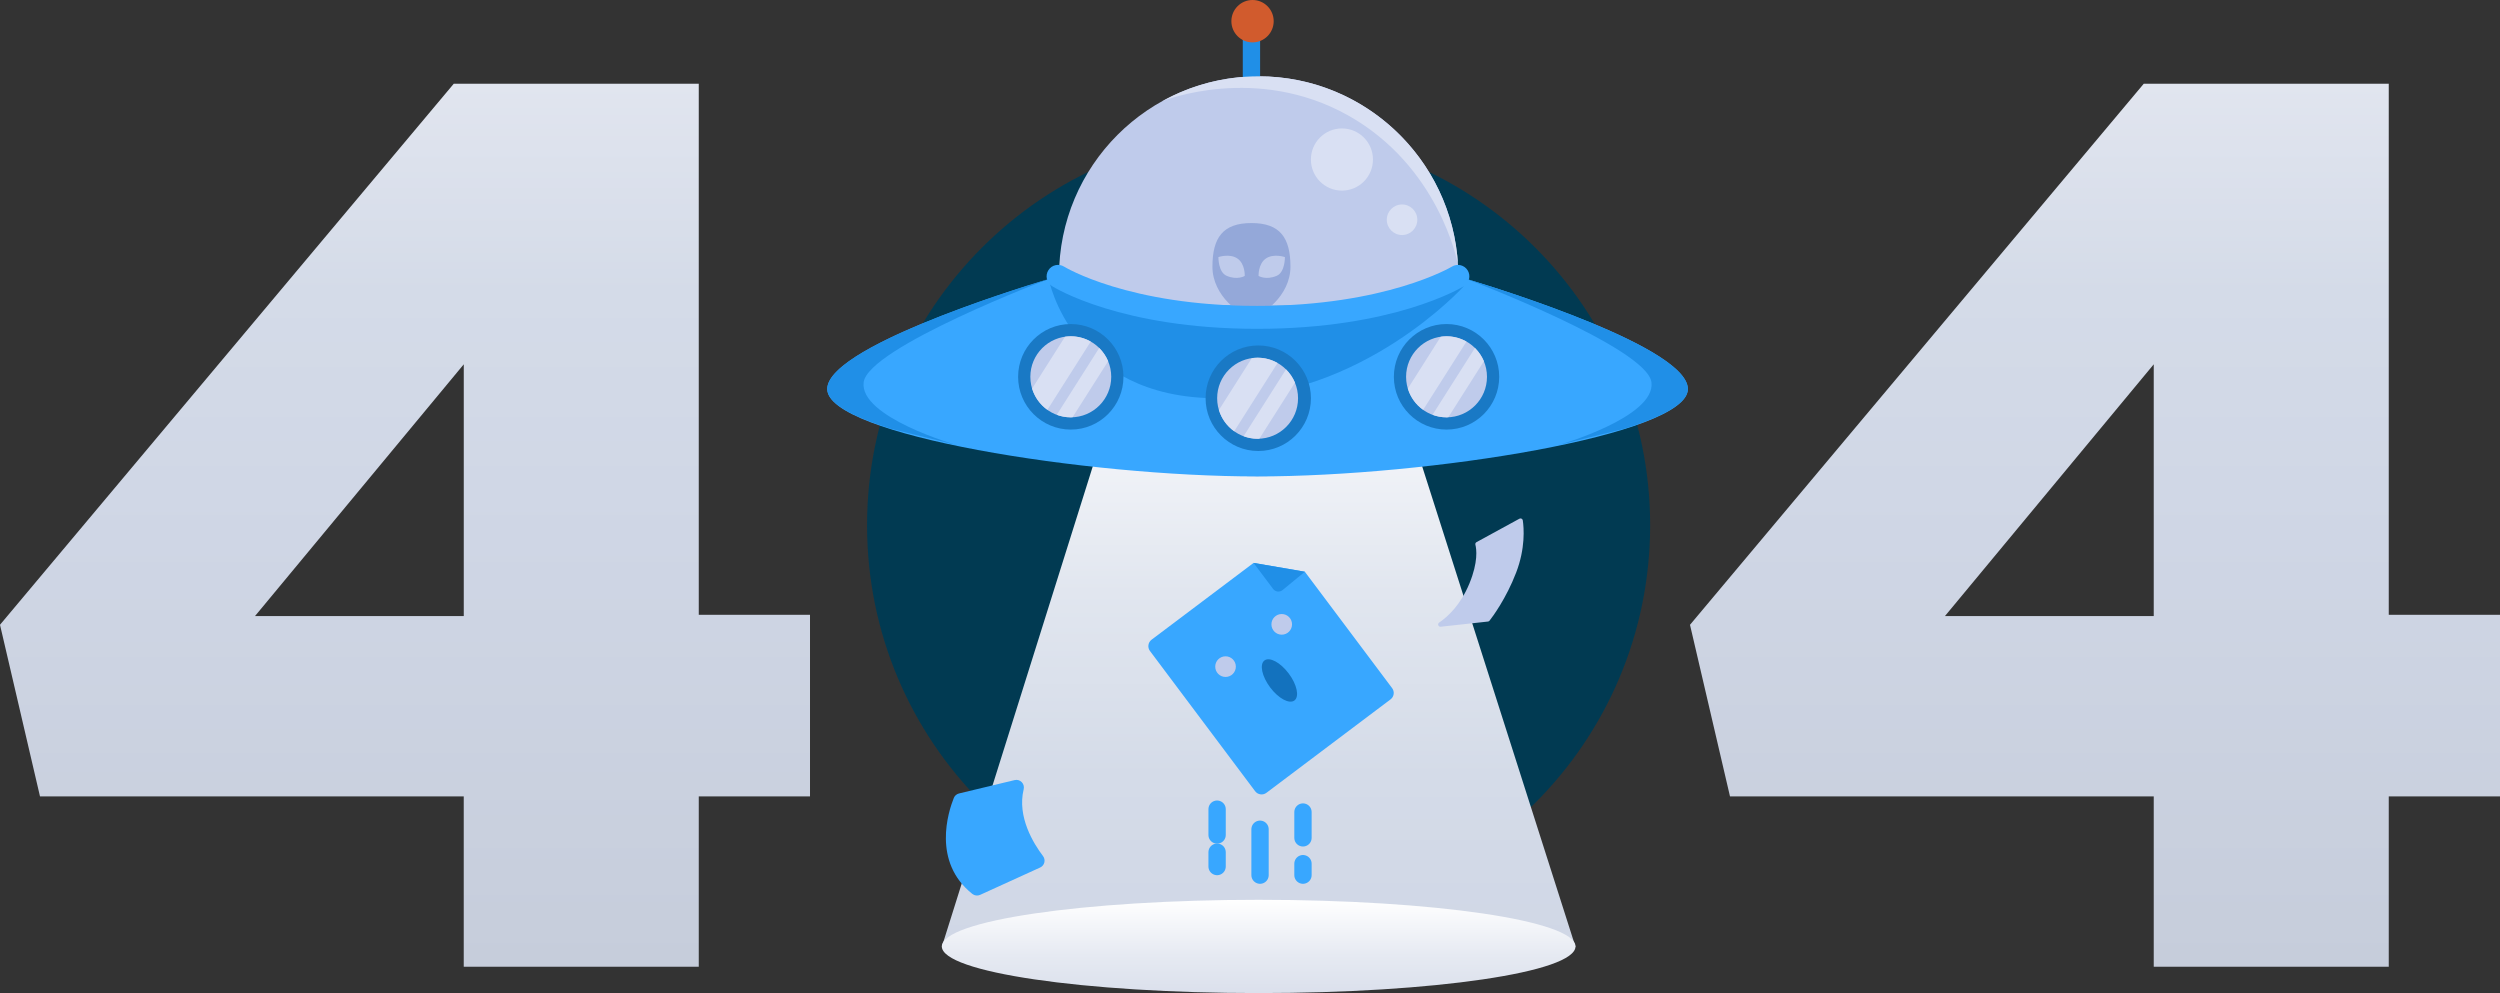
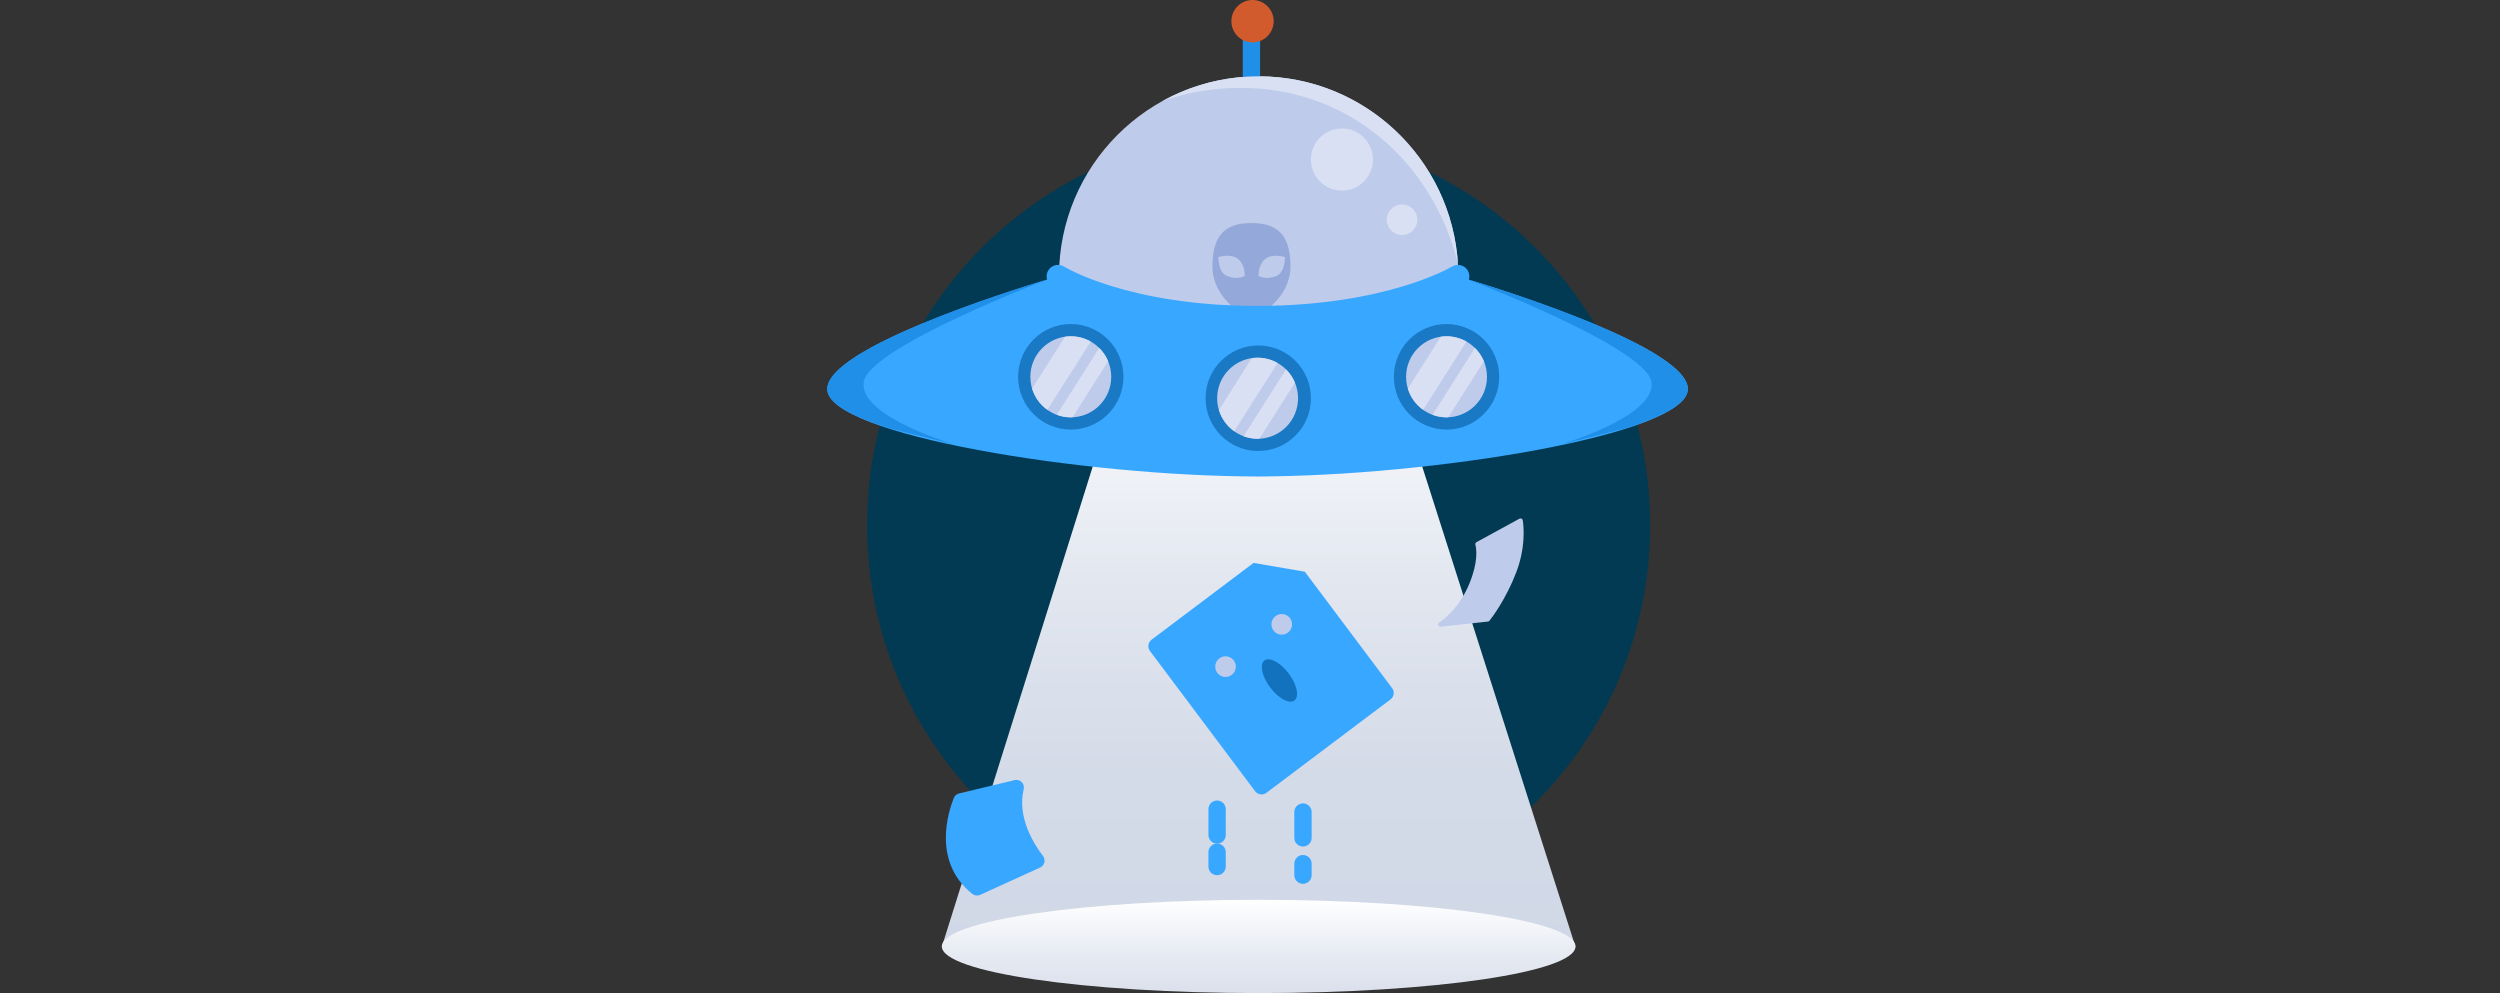
<svg xmlns="http://www.w3.org/2000/svg" width="433" height="172" viewBox="0 0 433 172" fill="none">
  <rect x="0" y="0" width="433" height="172" fill="#333333" stroke="none" />
  <path d="M217.99 158.916C255.444 158.916 285.806 128.495 285.806 90.97C285.806 53.445 255.444 23.024 217.99 23.024C180.536 23.024 150.174 53.445 150.174 90.97C150.174 128.495 180.536 158.916 217.99 158.916Z" fill="#013A52" />
-   <path d="M80.325 137.933H6.926L0 108.212L78.59 14.505H121.026V106.479H140.293V137.933H121.026V167.435H80.32V137.933H80.325ZM80.325 106.697V63.097L44.171 106.697H80.325Z" fill="url(#paint0_linear)" />
-   <path d="M373.028 137.933H299.634L292.707 108.217L371.297 14.505H413.733V106.479H433V137.933H413.733V167.435H373.028V137.933ZM373.028 106.697V63.097L336.869 106.697H373.028Z" fill="url(#paint1_linear)" />
  <path d="M239.533 59.506L221.966 59.526L195.937 59.556L163.124 163.992H221.966H272.875L239.533 59.506Z" fill="url(#paint2_linear)" />
  <path d="M218 82.515C237.099 82.515 252.582 67.003 252.582 47.867C252.582 28.731 237.099 13.219 218 13.219C198.9 13.219 183.417 28.731 183.417 47.867C183.417 67.003 198.9 82.515 218 82.515Z" fill="#BFCBEB" />
  <path d="M252.513 47.867C252.513 47.867 241.015 54.965 217.737 54.965C194.459 54.965 183.254 47.867 183.254 47.867C183.254 47.867 143.277 59.401 143.277 67.384C143.277 75.367 188.103 82.52 217.732 82.52C247.361 82.52 292.336 75.367 292.336 67.384C292.341 59.401 252.513 47.867 252.513 47.867Z" fill="#38A7FF" />
-   <path d="M181.633 48.304C181.633 48.304 185.559 68.974 210.811 68.974C236.062 68.974 253.549 49.556 253.549 49.556C253.549 49.556 242.602 52.978 217.732 52.978C192.863 52.978 181.633 48.304 181.633 48.304Z" fill="#208FE7" />
  <path d="M216.75 13.477V3.542" stroke="#208FE7" stroke-width="3" stroke-miterlimit="10" />
  <path d="M216.939 7.342C218.962 7.342 220.603 5.698 220.603 3.671C220.603 1.644 218.962 0 216.939 0C214.915 0 213.275 1.644 213.275 3.671C213.275 5.698 214.915 7.342 216.939 7.342Z" fill="#D15B2D" />
  <path d="M218 172C248.307 172 272.875 168.384 272.875 163.923C272.875 159.462 248.307 155.846 218 155.846C187.693 155.846 163.124 159.462 163.124 163.923C163.124 168.384 187.693 172 218 172Z" fill="url(#paint3_linear)" />
  <path d="M240.841 121.133L219.343 137.317C218.729 137.779 217.856 137.655 217.39 137.039L199.174 112.753C198.713 112.137 198.837 111.262 199.452 110.795L217.117 97.497L225.997 99.022L241.114 119.181C241.58 119.796 241.456 120.671 240.841 121.133Z" fill="#38A7FF" />
-   <path d="M217.122 97.497L226.002 99.022L222.145 102.197C221.639 102.614 220.89 102.524 220.499 101.998L217.122 97.497Z" fill="#208FE7" />
  <path d="M212.263 117.248C213.249 117.248 214.048 116.447 214.048 115.46C214.048 114.472 213.249 113.672 212.263 113.672C211.278 113.672 210.478 114.472 210.478 115.46C210.478 116.447 211.278 117.248 212.263 117.248Z" fill="#BFCBEB" />
  <path d="M221.996 109.926C222.982 109.926 223.781 109.125 223.781 108.138C223.781 107.15 222.982 106.349 221.996 106.349C221.01 106.349 220.211 107.15 220.211 108.138C220.211 109.125 221.01 109.926 221.996 109.926Z" fill="#BFCBEB" />
  <path d="M224.197 121.32C225.084 120.653 224.64 118.561 223.205 116.649C221.771 114.736 219.89 113.726 219.003 114.394C218.116 115.061 218.56 117.153 219.995 119.066C221.429 120.978 223.31 121.988 224.197 121.32Z" fill="#1372BE" />
  <path d="M257.724 107.651L249.528 108.55C249.116 108.595 248.918 108.063 249.26 107.83C250.777 106.801 252.964 104.78 254.491 101.089C256.048 97.323 255.73 95.088 255.537 94.338C255.492 94.164 255.577 93.985 255.735 93.896L263.167 89.837C263.41 89.708 263.708 89.852 263.748 90.126C263.941 91.437 264.219 94.944 262.597 99.171C260.867 103.677 258.512 106.831 257.991 107.497C257.927 107.586 257.833 107.636 257.724 107.651Z" fill="#BFCBEB" />
  <path d="M165.202 138.201C164.245 140.585 161.424 149.254 168.4 154.822C168.786 155.13 169.312 155.195 169.758 154.991L180.155 150.252C180.919 149.904 181.157 148.941 180.651 148.27C179.005 146.104 176.139 141.475 177.299 136.711C177.532 135.752 176.694 134.883 175.738 135.111L166.104 137.426C165.693 137.525 165.355 137.814 165.202 138.201Z" fill="#38A7FF" />
  <path d="M185.46 74.403C190.499 74.403 194.583 70.311 194.583 65.263C194.583 60.215 190.499 56.123 185.46 56.123C180.422 56.123 176.337 60.215 176.337 65.263C176.337 70.311 180.422 74.403 185.46 74.403Z" fill="#1979C5" />
-   <path d="M250.539 74.403C255.578 74.403 259.662 70.311 259.662 65.263C259.662 60.215 255.578 56.123 250.539 56.123C245.501 56.123 241.417 60.215 241.417 65.263C241.417 70.311 245.501 74.403 250.539 74.403Z" fill="#1979C5" />
+   <path d="M250.539 74.403C255.578 74.403 259.662 70.311 259.662 65.263C259.662 60.215 255.578 56.123 250.539 56.123C245.501 56.123 241.417 60.215 241.417 65.263C241.417 70.311 245.501 74.403 250.539 74.403" fill="#1979C5" />
  <path d="M250.539 72.282C254.409 72.282 257.545 69.14 257.545 65.263C257.545 61.387 254.409 58.244 250.539 58.244C246.67 58.244 243.534 61.387 243.534 65.263C243.534 69.14 246.67 72.282 250.539 72.282Z" fill="#BFCBEB" />
  <path d="M217.93 78.114C222.969 78.114 227.053 74.022 227.053 68.974C227.053 63.926 222.969 59.834 217.93 59.834C212.892 59.834 208.808 63.926 208.808 68.974C208.808 74.022 212.892 78.114 217.93 78.114Z" fill="#1979C5" />
-   <path d="M218.238 143.626V151.574" stroke="#38A7FF" stroke-width="3" stroke-miterlimit="10" stroke-linecap="round" stroke-linejoin="round" />
  <path d="M225.675 140.645V145.116" stroke="#38A7FF" stroke-width="3" stroke-miterlimit="10" stroke-linecap="round" stroke-linejoin="round" />
  <path d="M225.675 149.587V151.574" stroke="#38A7FF" stroke-width="3" stroke-miterlimit="10" stroke-linecap="round" stroke-linejoin="round" />
  <path d="M210.801 140.148V144.619" stroke="#38A7FF" stroke-width="3" stroke-miterlimit="10" stroke-linecap="round" stroke-linejoin="round" />
  <path d="M210.801 147.6V150.083" stroke="#38A7FF" stroke-width="3" stroke-miterlimit="10" stroke-linecap="round" stroke-linejoin="round" />
  <path d="M232.423 33.014C235.391 33.014 237.797 30.603 237.797 27.629C237.797 24.655 235.391 22.244 232.423 22.244C229.454 22.244 227.048 24.655 227.048 27.629C227.048 30.603 229.454 33.014 232.423 33.014Z" fill="#D9E0F3" />
  <path d="M242.835 40.709C244.294 40.709 245.477 39.523 245.477 38.061C245.477 36.599 244.294 35.413 242.835 35.413C241.375 35.413 240.192 36.599 240.192 38.061C240.192 39.523 241.375 40.709 242.835 40.709Z" fill="#D9E0F3" />
  <path d="M216.75 38.632C211.807 38.632 209.993 41.156 209.993 46.203C209.993 51.25 214.941 54.797 216.75 54.797C218.56 54.797 223.508 51.25 223.508 46.203C223.508 41.156 221.689 38.632 216.75 38.632Z" fill="#94A8D9" />
  <path d="M217.985 47.788C217.985 47.788 217.896 45.721 219.234 44.787C220.573 43.853 222.546 44.524 222.546 44.524C222.546 44.524 222.596 47.147 221.118 47.773C219.239 48.572 217.985 47.788 217.985 47.788Z" fill="#BFCBEB" />
  <path d="M215.59 47.788C215.59 47.788 215.679 45.721 214.341 44.787C213.002 43.853 211.029 44.524 211.029 44.524C211.029 44.524 210.979 47.147 212.457 47.773C214.336 48.572 215.59 47.788 215.59 47.788Z" fill="#BFCBEB" />
  <path d="M217.737 56.953C194.152 56.953 182.674 49.844 182.193 49.546C181.266 48.96 180.993 47.733 181.578 46.804C182.163 45.875 183.388 45.602 184.315 46.188C184.419 46.252 195.421 52.983 217.737 52.983C240.073 52.983 251.367 46.243 251.476 46.173C252.409 45.602 253.628 45.895 254.203 46.829C254.774 47.763 254.486 48.985 253.554 49.556C253.063 49.859 241.307 56.953 217.737 56.953Z" fill="#38A7FF" />
  <path d="M250.539 58.249C250.197 58.249 249.86 58.284 249.533 58.328L243.841 67.3C244.297 68.805 245.239 70.092 246.489 70.981L253.99 59.163C252.969 58.582 251.794 58.249 250.539 58.249Z" fill="#D9E0F3" />
  <path d="M255.458 60.271L248.115 71.84C248.873 72.123 249.687 72.282 250.544 72.282C250.648 72.282 250.743 72.272 250.847 72.267L257.01 62.561C256.643 61.696 256.112 60.922 255.458 60.271Z" fill="#D9E0F3" />
  <path d="M217.816 75.993C221.686 75.993 224.822 72.85 224.822 68.974C224.822 65.097 221.686 61.955 217.816 61.955C213.947 61.955 210.811 65.097 210.811 68.974C210.811 72.85 213.947 75.993 217.816 75.993Z" fill="#BFCBEB" />
  <path d="M217.816 61.96C217.474 61.96 217.137 61.995 216.81 62.039L211.118 71.01C211.574 72.516 212.516 73.802 213.766 74.691L221.267 62.874C220.246 62.292 219.071 61.96 217.816 61.96Z" fill="#D9E0F3" />
  <path d="M222.735 63.981L215.392 75.551C216.15 75.834 216.964 75.993 217.821 75.993C217.925 75.993 218.02 75.983 218.124 75.978L224.287 66.272C223.92 65.407 223.389 64.632 222.735 63.981Z" fill="#D9E0F3" />
  <path d="M185.46 72.282C189.329 72.282 192.466 69.14 192.466 65.263C192.466 61.387 189.329 58.244 185.46 58.244C181.591 58.244 178.455 61.387 178.455 65.263C178.455 69.14 181.591 72.282 185.46 72.282Z" fill="#BFCBEB" />
  <path d="M185.46 58.249C185.118 58.249 184.781 58.284 184.454 58.328L178.762 67.3C179.218 68.805 180.16 70.091 181.41 70.981L188.911 59.163C187.89 58.582 186.715 58.249 185.46 58.249Z" fill="#D9E0F3" />
  <path d="M190.379 60.271L183.036 71.84C183.794 72.123 184.607 72.282 185.465 72.282C185.569 72.282 185.664 72.272 185.768 72.267L191.93 62.561C191.564 61.696 191.033 60.922 190.379 60.271Z" fill="#D9E0F3" />
  <path d="M218 13.219C211.941 13.219 206.249 14.783 201.301 17.525C201.747 17.347 217.593 11.102 233.439 19.959C249.235 28.792 252.418 45.294 252.523 45.855C251.476 27.654 236.424 13.219 218 13.219Z" fill="#D9E0F3" />
  <path d="M292.341 67.384C292.341 60.325 261.179 50.485 253.985 48.309C253.985 48.309 285.28 60.181 286.034 66.217C286.783 72.252 270.024 77.061 270.01 77.061L281.408 74.239C288.116 72.133 292.341 69.828 292.341 67.384Z" fill="#208FE7" />
  <path d="M143.277 67.384C143.277 60.325 174.439 50.485 181.633 48.309C181.633 48.309 150.338 60.181 149.584 66.217C148.835 72.252 165.593 77.061 165.608 77.061L154.21 74.239C147.502 72.133 143.277 69.828 143.277 67.384Z" fill="#208FE7" />
  <defs>
    <linearGradient id="paint0_linear" x1="70.148" y1="14.504" x2="70.148" y2="167.433" gradientUnits="userSpaceOnUse">
      <stop stop-color="#E1E5EF" />
      <stop offset="0.237" stop-color="#D4DBE8" />
      <stop offset="0.461" stop-color="#D0D7E6" />
      <stop offset="1" stop-color="#C6CDDB" />
    </linearGradient>
    <linearGradient id="paint1_linear" x1="362.852" y1="14.504" x2="362.852" y2="167.433" gradientUnits="userSpaceOnUse">
      <stop stop-color="#E1E5EF" />
      <stop offset="0.237" stop-color="#D4DBE8" />
      <stop offset="0.461" stop-color="#D0D7E6" />
      <stop offset="1" stop-color="#C6CDDB" />
    </linearGradient>
    <linearGradient id="paint2_linear" x1="217.999" y1="59.508" x2="217.999" y2="163.991" gradientUnits="userSpaceOnUse">
      <stop stop-color="white" />
      <stop offset="0.099" stop-color="#F7F8FB" />
      <stop offset="0.412" stop-color="#E1E6EF" />
      <stop offset="0.717" stop-color="#D4DBE8" />
      <stop offset="1" stop-color="#D0D7E6" />
    </linearGradient>
    <linearGradient id="paint3_linear" x1="217.999" y1="155.844" x2="217.999" y2="172.001" gradientUnits="userSpaceOnUse">
      <stop stop-color="white" />
      <stop offset="0.595" stop-color="#E6EAF2" />
      <stop offset="1" stop-color="#DBE0EC" />
    </linearGradient>
  </defs>
</svg>